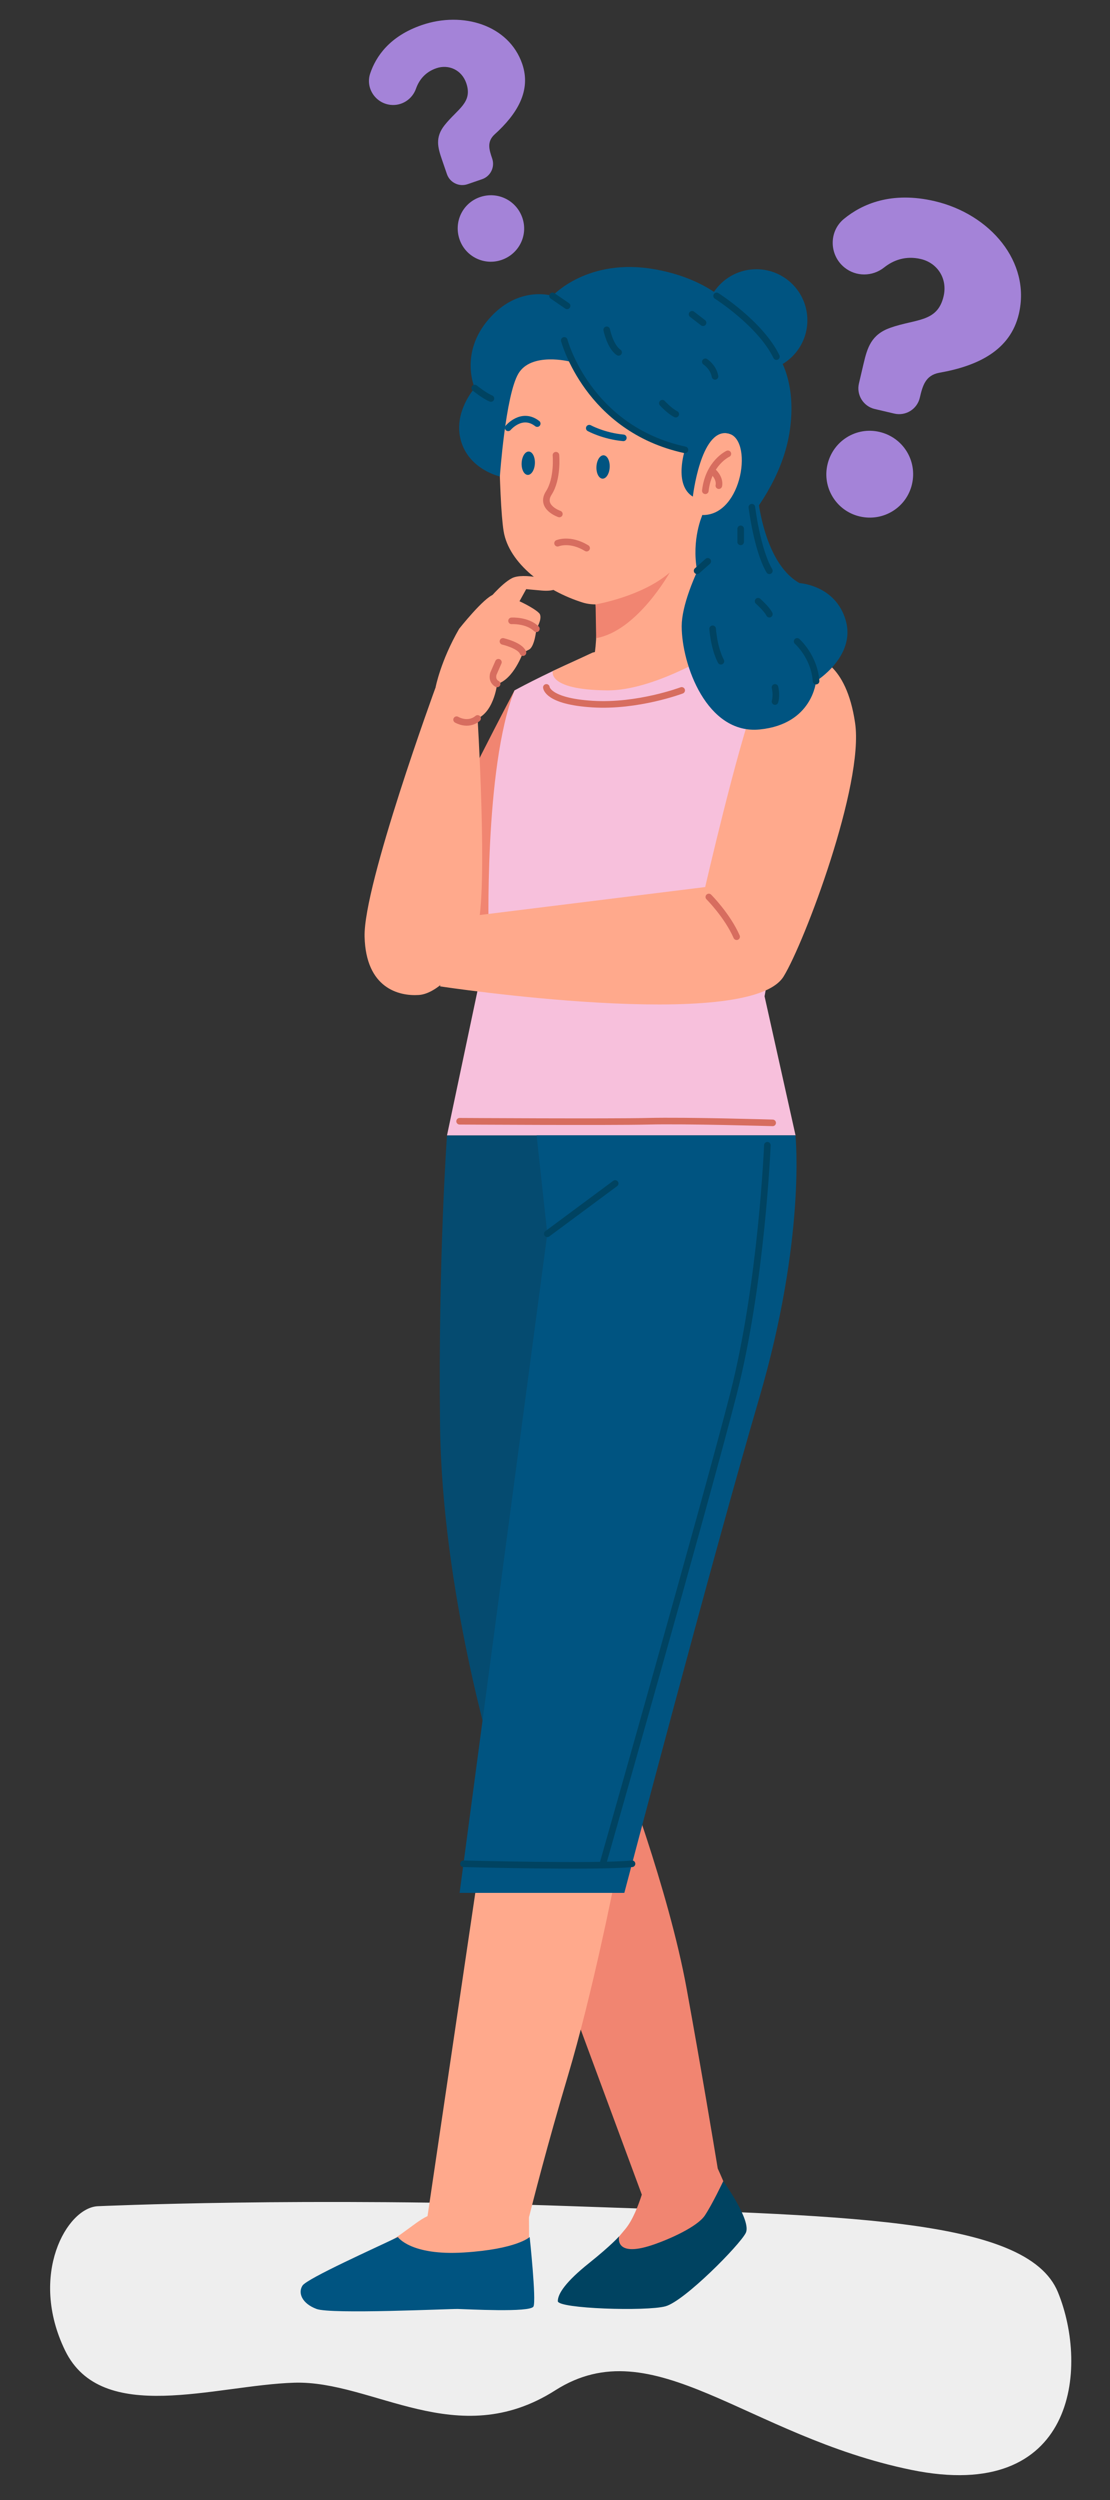
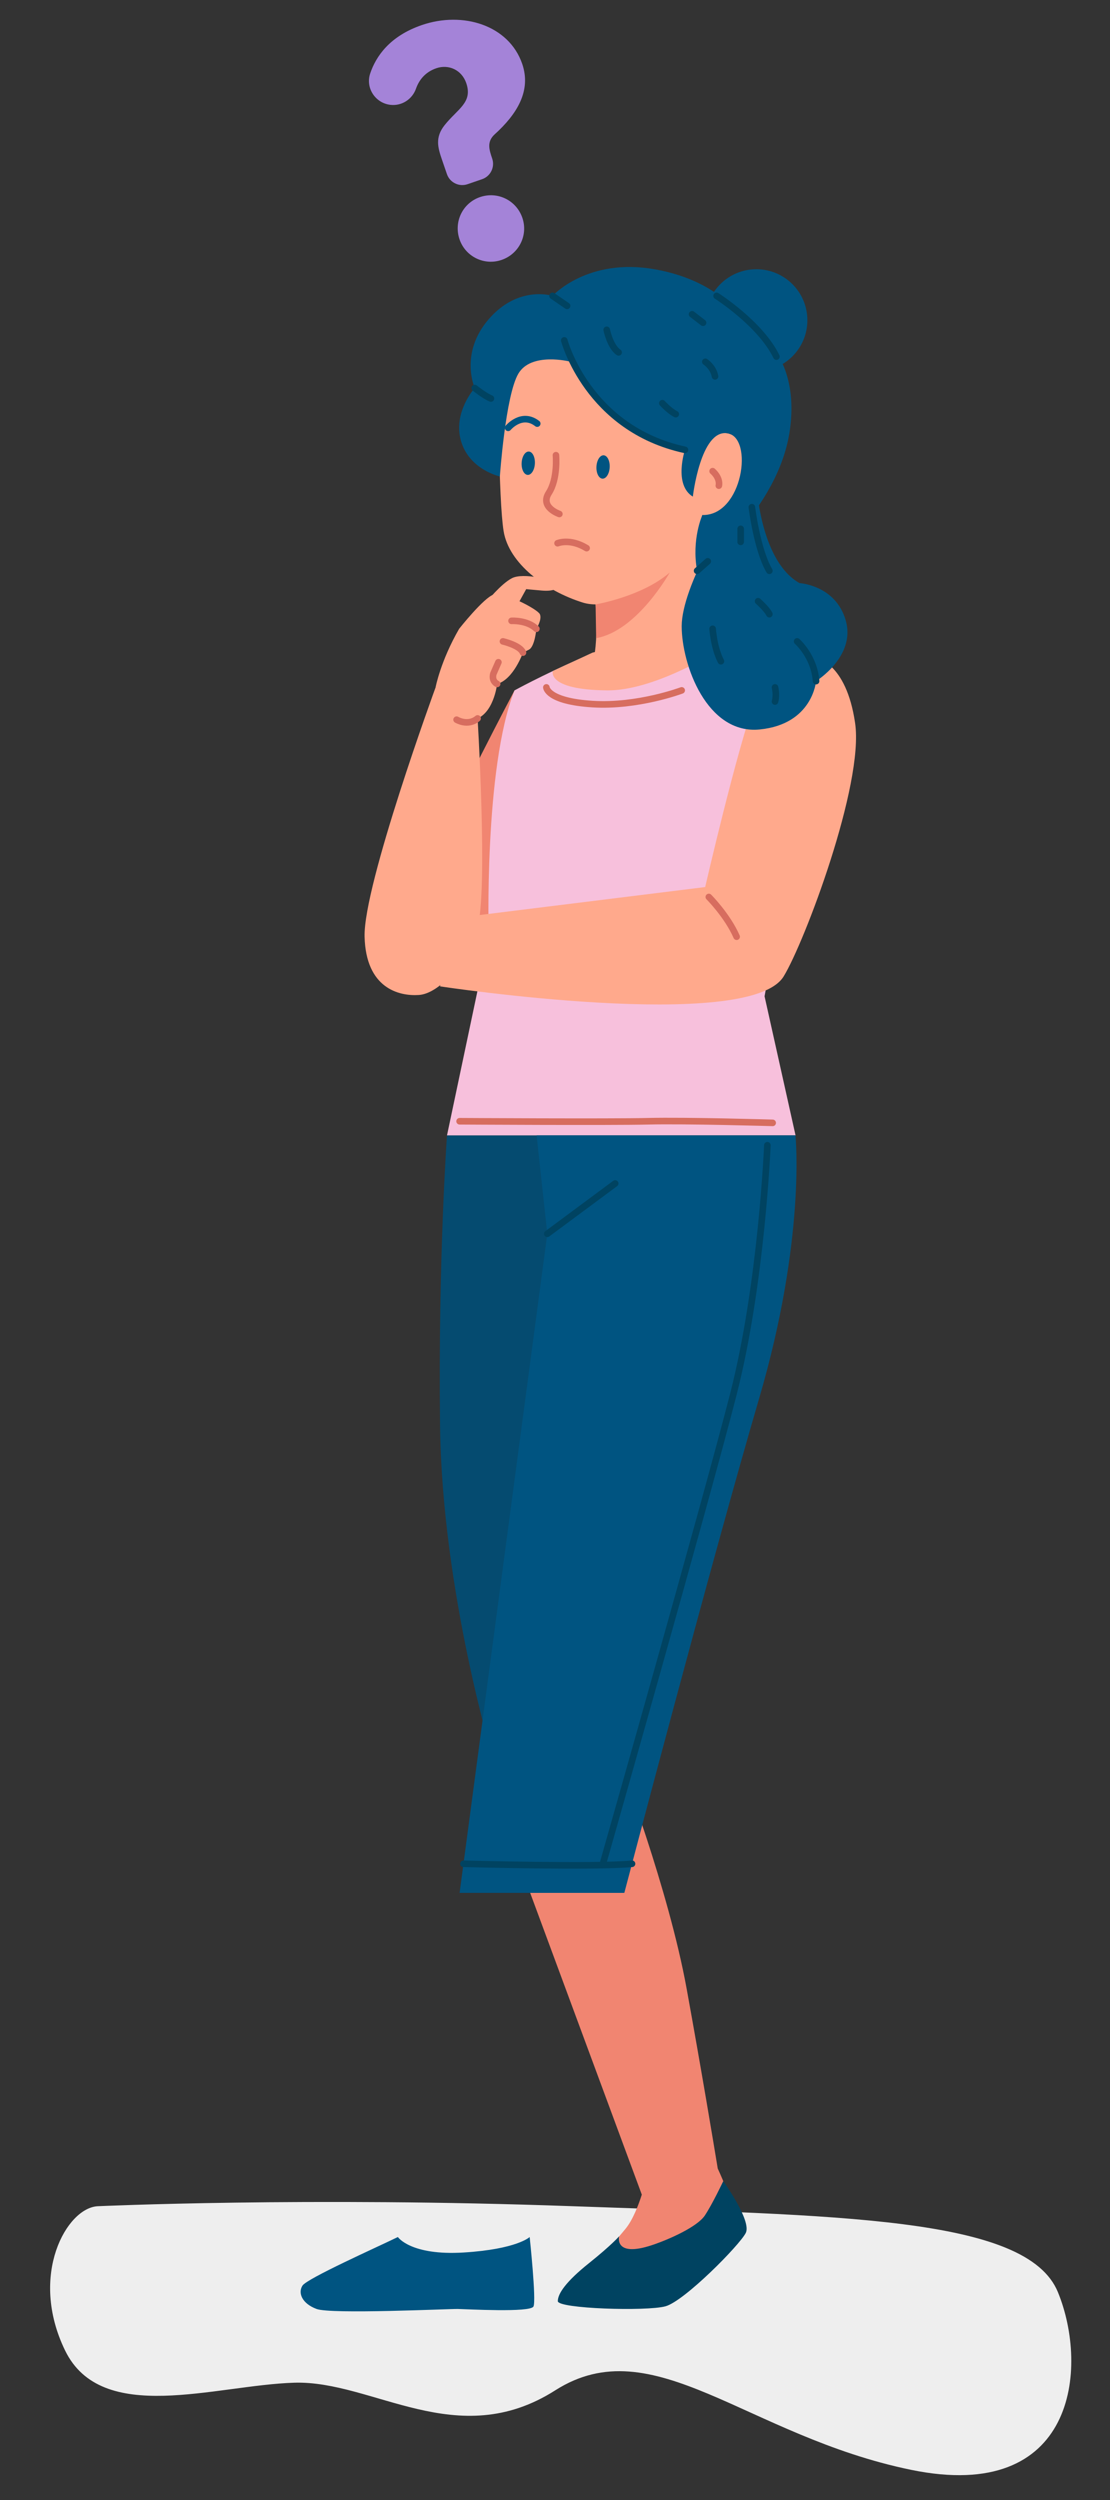
<svg xmlns="http://www.w3.org/2000/svg" xmlns:ns1="http://vectornator.io" height="100%" stroke-miterlimit="10" style="fill-rule:nonzero;clip-rule:evenodd;stroke-linecap:round;stroke-linejoin:round;" version="1.1" viewBox="0 0 168.547 379.506" width="100%" xml:space="preserve">
  <rect x="0" y="0" width="168.547" height="379.506" fill="#333333" stroke="none" />
  <defs />
  <clipPath id="ArtboardFrame">
    <rect height="379.506" width="168.547" x="0" y="0" />
  </clipPath>
  <g clip-path="url(#ArtboardFrame)" id="Untitled" ns1:layerName="Untitled">
    <g opacity="1">
-       <path d="M205.098 220.313C205.098 220.313 202.084 220.169 199.357 220.313" fill="none" fill-rule="evenodd" opacity="1" stroke="#d76d5f" stroke-linecap="round" stroke-linejoin="round" stroke-width="1" />
      <path d="M14.885 334.902C14.885 334.902 46.569 333.455 86.914 334.902C127.259 336.349 155.909 336.41 160.638 347.951C165.366 359.492 163.325 380.064 138.338 374.921C113.351 369.778 99.235 353.348 84.319 362.849C69.403 372.349 56.668 361.326 44.678 361.695C32.687 362.064 15.442 368.245 9.879 356.797C4.316 345.349 10.155 335.078 14.885 334.902" fill="#eee" fill-rule="evenodd" opacity="1" stroke="none" />
      <path d="M79.317 33.064C80.219 35.687 78.825 38.542 76.159 39.458C73.535 40.359 70.681 38.965 69.78 36.341C68.863 33.676 70.257 30.822 72.881 29.92C75.547 29.004 78.401 30.398 79.317 33.064M59.266 15.914C56.982 15.642 55.479 13.345 56.208 11.164C57.072 8.582 59.153 5.488 64.046 3.807C70.293 1.66 77.276 3.823 79.295 9.695C80.697 13.776 78.516 17.32 75.105 20.401C73.903 21.513 74.263 22.693 74.735 24.068C75.178 25.356 74.492 26.759 73.204 27.202L70.997 27.96C69.709 28.403 68.306 27.718 67.863 26.43L67.105 24.222C66.475 22.39 66.043 20.862 67.502 19.01C69.484 16.513 71.815 15.572 70.798 12.615C70.111 10.616 68.126 9.715 66.252 10.359C64.553 10.943 63.624 12.159 63.167 13.458C62.592 15.089 60.984 16.12 59.266 15.914" fill="#A483D8" fill-rule="evenodd" opacity="1" stroke="none" />
      <path d="M108.985 329.184C108.376 325.476 106.518 314.288 104.265 301.899C101.503 286.707 94.138 267.489 94.138 267.489L77.885 280.263L97.455 333.145C96.953 334.718 96.08 337.032 94.943 338.381C93.102 340.568 92.411 341.456 92.411 341.456C92.411 341.456 96.67 342.754 99.662 342.754C102.654 342.754 110.48 335.85 110.825 334.583C111.018 333.878 109.96 331.316 108.985 329.184" fill="#f18571" fill-rule="evenodd" opacity="1" stroke="none" />
      <path d="M94.009 339.475C94.009 339.475 92.872 340.798 89.42 343.56C85.967 346.323 84.701 348.163 84.701 349.315C84.701 350.465 98.166 350.882 101.044 350.098C103.921 349.315 112.322 340.798 113.242 338.957C114.163 337.116 109.823 331.098 109.823 331.098C109.823 331.098 108.179 334.583 107.028 336.31C105.877 338.037 101.607 339.94 99.036 340.799C93.189 342.754 94.009 339.475 94.009 339.475" fill="#004361" fill-rule="evenodd" opacity="1" stroke="none" />
      <path d="M67.874 172.35C67.874 172.35 66.517 191.047 66.819 216.378C67.12 241.709 74.999 267.489 74.999 267.489L95.166 261.311L93.658 172.35L67.874 172.35Z" fill="#054b70" fill-rule="evenodd" opacity="1" stroke="none" />
      <path d="M78.128 104.801C78.128 104.801 68.779 122.442 66.141 129.227C63.502 136.012 70.857 144.641 70.857 144.641L76.318 139.481C76.318 139.481 79.334 110.681 78.128 104.801" fill="#f18571" fill-rule="evenodd" opacity="1" stroke="none" />
      <path d="M78.128 104.801C78.128 104.801 94.261 95.905 107.681 93.643C121.101 91.382 125.473 99.222 125.473 99.222L116.095 151.241L120.799 172.351L67.875 172.351L74.208 142.345C74.208 142.345 73.454 116.562 78.128 104.801" fill="#f7c0dc" fill-rule="evenodd" opacity="1" stroke="none" />
      <path d="M75.681 58.2C75.681 58.2 75.676 75.692 76.47 80.621C77.263 85.549 82.869 89.713 88.484 91.466C94.099 93.219 103.866 86.433 105.6 82.537C107.335 78.641 108.573 59.4 108.573 59.4C108.573 59.4 83.072 45.618 75.681 58.2" fill="#ffa98c" fill-rule="evenodd" opacity="1" stroke="none" />
      <path d="M90.221 89.766C90.221 89.766 91.161 95.833 89.967 101.137L105.617 95.71L105.988 81.393L90.221 89.766Z" fill="#ffa98c" fill-rule="evenodd" opacity="1" stroke="none" />
      <path d="M105.085 69.642C105.085 69.642 107.867 64.267 111.321 66.085C114.776 67.903 113.087 74.948 110.839 77.339C108.592 79.731 105.248 77.526 105.248 77.526L105.085 69.642Z" fill="#ffa98c" fill-rule="evenodd" opacity="1" stroke="none" />
      <path d="M90.438 91.748C90.438 91.748 97.442 90.581 101.691 86.913C101.691 86.913 96.759 95.786 90.523 96.871L90.438 91.748Z" fill="#f18571" fill-rule="evenodd" opacity="1" stroke="none" />
      <path d="M86.534 54.889C86.534 54.889 88.585 59.309 94.156 63.609C99.726 67.91 104.007 68.29 104.007 68.29C104.007 68.29 102.247 73.576 105.204 75.39C105.204 75.39 106.377 65.178 110.43 65.767C114.484 66.357 112.805 78.307 106.652 78.182C106.652 78.182 104.973 81.862 105.852 86.645C105.852 86.645 118.296 77.577 119.964 65.093C121.632 52.609 112.969 48.892 112.969 48.892C112.969 48.892 109.896 42.794 99.565 40.902C89.235 39.011 83.899 44.914 83.899 44.914C83.899 44.914 78.733 43.236 74.224 48.434C69.717 53.632 72.085 58.903 72.085 58.903C72.085 58.903 68.737 62.591 70.005 66.954C71.273 71.317 75.902 72.327 75.902 72.327C75.902 72.327 76.751 60.074 78.701 56.735C80.652 53.396 86.534 54.889 86.534 54.889" fill="#005481" fill-rule="evenodd" opacity="1" stroke="none" />
      <path d="M84.416 69.098C84.416 69.098 84.742 72.639 83.336 74.826C81.931 77.013 84.936 78.024 84.936 78.024" fill="none" fill-rule="evenodd" opacity="1" stroke="#d76d5f" stroke-linecap="round" stroke-linejoin="round" stroke-width="1" />
      <path d="M77.16 64.944C77.16 64.944 79.222 62.47 81.575 64.303" fill="none" fill-rule="evenodd" opacity="1" stroke="#005481" stroke-linecap="round" stroke-linejoin="round" stroke-width="1" />
-       <path d="M89.477 64.996C89.477 64.996 91.645 66.187 94.65 66.466" fill="none" fill-rule="evenodd" opacity="1" stroke="#005481" stroke-linecap="round" stroke-linejoin="round" stroke-width="1" />
-       <path d="M110.525 68.889C110.525 68.889 107.579 70.246 107.101 74.499" fill="none" fill-rule="evenodd" opacity="1" stroke="#d76d5f" stroke-linecap="round" stroke-linejoin="round" stroke-width="1" />
      <path d="M123.814 99.825C123.814 99.825 128.488 100.428 129.845 109.776C131.202 119.124 122.142 143.09 118.989 148.225C113.712 156.82 66.819 149.733 66.819 149.733L69.382 139.329L107.077 134.655C107.077 134.655 111.902 113.696 114.767 106.006C117.632 98.317 123.814 99.825 123.814 99.825" fill="#ffa98c" fill-rule="evenodd" opacity="1" stroke="none" />
      <path d="M109.15 73.724C109.15 73.724 109.453 72.66 108.208 71.523" fill="none" fill-rule="evenodd" opacity="1" stroke="#d76d5f" stroke-linecap="round" stroke-linejoin="round" stroke-width="1" />
      <path d="M92.578 70.937C92.529 71.916 92.039 72.688 91.483 72.661C90.928 72.633 90.517 71.816 90.566 70.836C90.615 69.857 91.105 69.085 91.661 69.113C92.216 69.141 92.627 69.958 92.578 70.937" fill="#005481" fill-rule="evenodd" opacity="1" stroke="none" />
      <path d="M81.219 70.368C81.17 71.347 80.68 72.119 80.124 72.091C79.569 72.063 79.158 71.247 79.207 70.267C79.256 69.288 79.746 68.516 80.302 68.544C80.857 68.572 81.268 69.389 81.219 70.368" fill="#005481" fill-rule="evenodd" opacity="1" stroke="none" />
      <path d="M84.662 82.464C84.662 82.464 86.536 81.663 89.075 83.209" fill="none" fill-rule="evenodd" opacity="1" stroke="#d76d5f" stroke-linecap="round" stroke-linejoin="round" stroke-width="1" />
      <path d="M122.595 48.616C122.595 52.894 119.127 56.363 114.848 56.363C110.57 56.363 107.101 52.894 107.101 48.616C107.101 44.338 110.57 40.869 114.848 40.869C119.127 40.869 122.595 44.338 122.595 48.616" fill="#005481" fill-rule="evenodd" opacity="1" stroke="none" />
      <path d="M69.718 95.452C69.718 95.452 73.468 90.702 74.968 90.25C76.469 89.798 81.602 92.446 81.976 93.233C82.349 94.02 81.445 95.452 81.445 95.452C81.445 95.452 81.218 98.166 80.314 98.619L79.409 99.071C79.409 99.071 77.977 103.142 75.489 103.82C75.489 103.82 74.961 108.57 71.946 109.248L66.14 104.348C66.14 104.348 66.888 100.352 69.718 95.452" fill="#ffa98c" fill-rule="evenodd" opacity="1" stroke="none" />
      <path d="M73.831 91.419C73.831 91.419 76.055 88.629 77.751 87.762C79.448 86.896 84.046 87.988 84.537 88.667C85.025 89.346 84.046 89.798 82.275 89.647C80.502 89.496 79.9 89.43 79.9 89.43L78.618 91.751L73.831 91.419Z" fill="#ffa98c" fill-rule="evenodd" opacity="1" stroke="none" />
      <path d="M66.141 104.348C66.141 104.348 55.159 134.354 55.36 142.194C55.561 150.035 60.587 151.241 63.603 151.04C66.619 150.839 70.717 146.41 72.449 140.988C74.181 135.566 72.449 107.816 72.449 107.816L66.141 104.348Z" fill="#ffa98c" fill-rule="evenodd" opacity="1" stroke="none" />
      <path d="M107.631 136.163C107.631 136.163 110.445 138.977 111.853 142.194" fill="none" fill-rule="evenodd" opacity="1" stroke="#d76d5f" stroke-linecap="round" stroke-linejoin="round" stroke-width="1" />
      <path d="M69.332 109.248C69.332 109.248 71.041 110.291 72.521 109.057" fill="none" fill-rule="evenodd" opacity="1" stroke="#d76d5f" stroke-linecap="round" stroke-linejoin="round" stroke-width="1" />
      <path d="M75.489 103.82C75.489 103.82 74.609 103.444 74.911 102.287L75.68 100.528" fill="none" fill-rule="evenodd" opacity="1" stroke="#d76d5f" stroke-linecap="round" stroke-linejoin="round" stroke-width="1" />
      <path d="M76.369 97.362C76.369 97.362 78.983 97.965 79.41 99.07" fill="none" fill-rule="evenodd" opacity="1" stroke="#d76d5f" stroke-linecap="round" stroke-linejoin="round" stroke-width="1" />
      <path d="M77.675 94.246C77.675 94.246 80.037 94.095 81.445 95.452" fill="none" fill-rule="evenodd" opacity="1" stroke="#d76d5f" stroke-linecap="round" stroke-linejoin="round" stroke-width="1" />
-       <path d="M93.177 286.259L72.171 287.342L64.918 336.405C62.671 337.443 60.208 340.326 54.983 342.357C50.875 343.953 51.886 344.642 51.02 346.266C50.154 347.89 51.02 349.731 51.02 349.731L78.551 349.731C79.518 349.72 80.299 348.938 80.306 347.97C80.328 345.182 80.361 339.722 80.32 336.599C80.872 334.386 83.077 325.691 86.247 315.062C89.928 302.718 93.177 286.259 93.177 286.259" fill="#ffa98c" fill-rule="evenodd" opacity="1" stroke="none" />
      <path d="M60.414 339.58C60.414 339.58 62.331 342.432 70.422 341.93C78.514 341.427 80.427 339.58 80.427 339.58C80.427 339.58 81.453 349.169 81.007 350.123C80.561 351.077 70.859 350.528 69.522 350.501C68.188 350.474 50.294 351.332 48.068 350.501C45.843 349.67 45.218 348.061 45.931 346.955C46.644 345.85 57.343 341.082 60.414 339.58" fill="#005481" fill-rule="evenodd" opacity="1" stroke="none" />
      <path d="M83.949 101.862C83.949 101.862 82.955 104.7 92.126 104.8C101.298 104.901 114.164 95.452 114.164 95.452L106.324 94.846L89.967 99.07L83.949 101.862Z" fill="#ffa98c" fill-rule="evenodd" opacity="1" stroke="none" />
      <path d="M114.969 74.5C114.969 74.5 115.673 85.3 121.402 88.516C121.402 88.516 126.931 88.818 128.439 94.246C129.947 99.674 123.915 103.394 123.915 103.394C123.915 103.394 123.413 109.927 115.371 110.731C107.329 111.536 103.51 100.88 103.51 95.05C103.51 89.22 110.546 76.466 114.969 74.5" fill="#005481" fill-rule="evenodd" opacity="1" stroke="none" />
      <path d="M120.787 172.35C120.787 172.35 122.411 187.942 115.265 212.305C108.119 236.667 94.8 287.341 94.8 287.341L69.788 287.341L83.106 187.292L81.483 172.35L120.787 172.35Z" fill="#005481" fill-rule="evenodd" opacity="1" stroke="none" />
      <path d="M93.412 179.651L83.106 187.293" fill="none" fill-rule="evenodd" opacity="1" stroke="#004361" stroke-linecap="round" stroke-linejoin="round" stroke-width="1" />
      <path d="M116.521 173.849C116.521 173.849 115.66 194.865 111.354 211.658C107.048 228.451 91.547 282.92 91.547 282.92" fill="none" fill-rule="evenodd" opacity="1" stroke="#004361" stroke-linecap="round" stroke-linejoin="round" stroke-width="1" />
      <path d="M70.377 282.921C70.377 282.921 90.591 283.459 95.967 282.921" fill="none" fill-rule="evenodd" opacity="1" stroke="#004361" stroke-linecap="round" stroke-linejoin="round" stroke-width="1" />
      <path d="M82.962 104.348C82.962 104.348 83.077 106.452 89.967 106.882C96.857 107.313 103.509 104.801 103.509 104.801" fill="none" fill-rule="evenodd" opacity="1" stroke="#d76d5f" stroke-linecap="round" stroke-linejoin="round" stroke-width="1" />
      <path d="M85.682 51.671C85.682 51.671 89.224 65.088 104.007 68.29" fill="none" fill-rule="evenodd" opacity="1" stroke="#004361" stroke-linecap="round" stroke-linejoin="round" stroke-width="1" />
      <path d="M83.899 44.914L86.11 46.43" fill="none" fill-rule="evenodd" opacity="1" stroke="#004361" stroke-linecap="round" stroke-linejoin="round" stroke-width="1" />
      <path d="M72.085 58.903C72.085 58.903 73.622 60.135 74.545 60.493" fill="none" fill-rule="evenodd" opacity="1" stroke="#004361" stroke-linecap="round" stroke-linejoin="round" stroke-width="1" />
      <path d="M108.813 44.914C108.813 44.914 115.468 49.135 117.896 54.135" fill="none" fill-rule="evenodd" opacity="1" stroke="#004361" stroke-linecap="round" stroke-linejoin="round" stroke-width="1" />
      <path d="M107.101 54.921C107.101 54.921 108.319 55.707 108.572 57.135" fill="none" fill-rule="evenodd" opacity="1" stroke="#004361" stroke-linecap="round" stroke-linejoin="round" stroke-width="1" />
      <path d="M105.085 47.707L106.753 48.993" fill="none" fill-rule="evenodd" opacity="1" stroke="#004361" stroke-linecap="round" stroke-linejoin="round" stroke-width="1" />
      <path d="M114.164 76.993C114.164 76.993 114.967 83.513 116.824 86.645" fill="none" fill-rule="evenodd" opacity="1" stroke="#004361" stroke-linecap="round" stroke-linejoin="round" stroke-width="1" />
      <path d="M105.852 86.645L107.468 85.207" fill="none" fill-rule="evenodd" opacity="1" stroke="#004361" stroke-linecap="round" stroke-linejoin="round" stroke-width="1" />
      <path d="M112.468 80.278L112.468 82.257" fill="none" fill-rule="evenodd" opacity="1" stroke="#004361" stroke-linecap="round" stroke-linejoin="round" stroke-width="1" />
      <path d="M121.039 97.362C121.039 97.362 123.648 99.651 123.915 103.393" fill="none" fill-rule="evenodd" opacity="1" stroke="#004361" stroke-linecap="round" stroke-linejoin="round" stroke-width="1" />
      <path d="M117.682 104.348C117.682 104.348 117.968 105.493 117.682 106.493" fill="none" fill-rule="evenodd" opacity="1" stroke="#004361" stroke-linecap="round" stroke-linejoin="round" stroke-width="1" />
      <path d="M108.208 95.452C108.208 95.452 108.395 98.334 109.467 100.378" fill="none" fill-rule="evenodd" opacity="1" stroke="#004361" stroke-linecap="round" stroke-linejoin="round" stroke-width="1" />
      <path d="M115.11 91.265C115.11 91.265 116.467 92.473 116.824 93.233" fill="none" fill-rule="evenodd" opacity="1" stroke="#004361" stroke-linecap="round" stroke-linejoin="round" stroke-width="1" />
      <path d="M92.126 50.064C92.126 50.064 92.646 52.635 93.932 53.493" fill="none" fill-rule="evenodd" opacity="1" stroke="#004361" stroke-linecap="round" stroke-linejoin="round" stroke-width="1" />
      <path d="M100.575 61.207C100.575 61.207 101.646 62.39 102.611 62.87" fill="none" fill-rule="evenodd" opacity="1" stroke="#004361" stroke-linecap="round" stroke-linejoin="round" stroke-width="1" />
      <path d="M69.788 170.207C69.788 170.207 92.621 170.35 98.401 170.207C104.182 170.064 117.324 170.451 117.324 170.451" fill="none" fill-rule="evenodd" opacity="1" stroke="#d76d5f" stroke-linecap="round" stroke-linejoin="round" stroke-width="1" />
-       <path d="M138.476 73.519C137.648 77.048 134.122 79.235 130.537 78.394C127.007 77.566 124.821 74.039 125.648 70.51C126.489 66.925 130.016 64.738 133.545 65.565C137.13 66.407 139.317 69.934 138.476 73.519M128.228 40.605C125.892 38.714 125.826 35.129 128.151 33.224C130.902 30.969 135.355 28.995 141.937 30.539C150.34 32.509 156.559 39.759 154.706 47.658C153.419 53.147 148.541 55.549 142.625 56.584C140.523 56.978 140.1 58.534 139.666 60.382C139.259 62.115 137.525 63.19 135.793 62.784L132.824 62.087C131.092 61.681 130.017 59.947 130.423 58.215L131.119 55.246C131.697 52.781 132.282 50.79 135.184 49.757C139.114 48.374 142.346 48.955 143.278 44.978C143.909 42.289 142.339 39.911 139.818 39.32C137.534 38.784 135.661 39.483 134.252 40.601C132.481 42.006 129.986 42.027 128.228 40.605" fill="#A483D8" fill-rule="evenodd" opacity="1" stroke="none" />
      <path d="M-16.917-14.086L733.083-14.086L733.083 485.914L-16.917 485.914L-16.917-14.086Z" fill="none" fill-rule="evenodd" opacity="1" stroke="none" />
    </g>
  </g>
</svg>